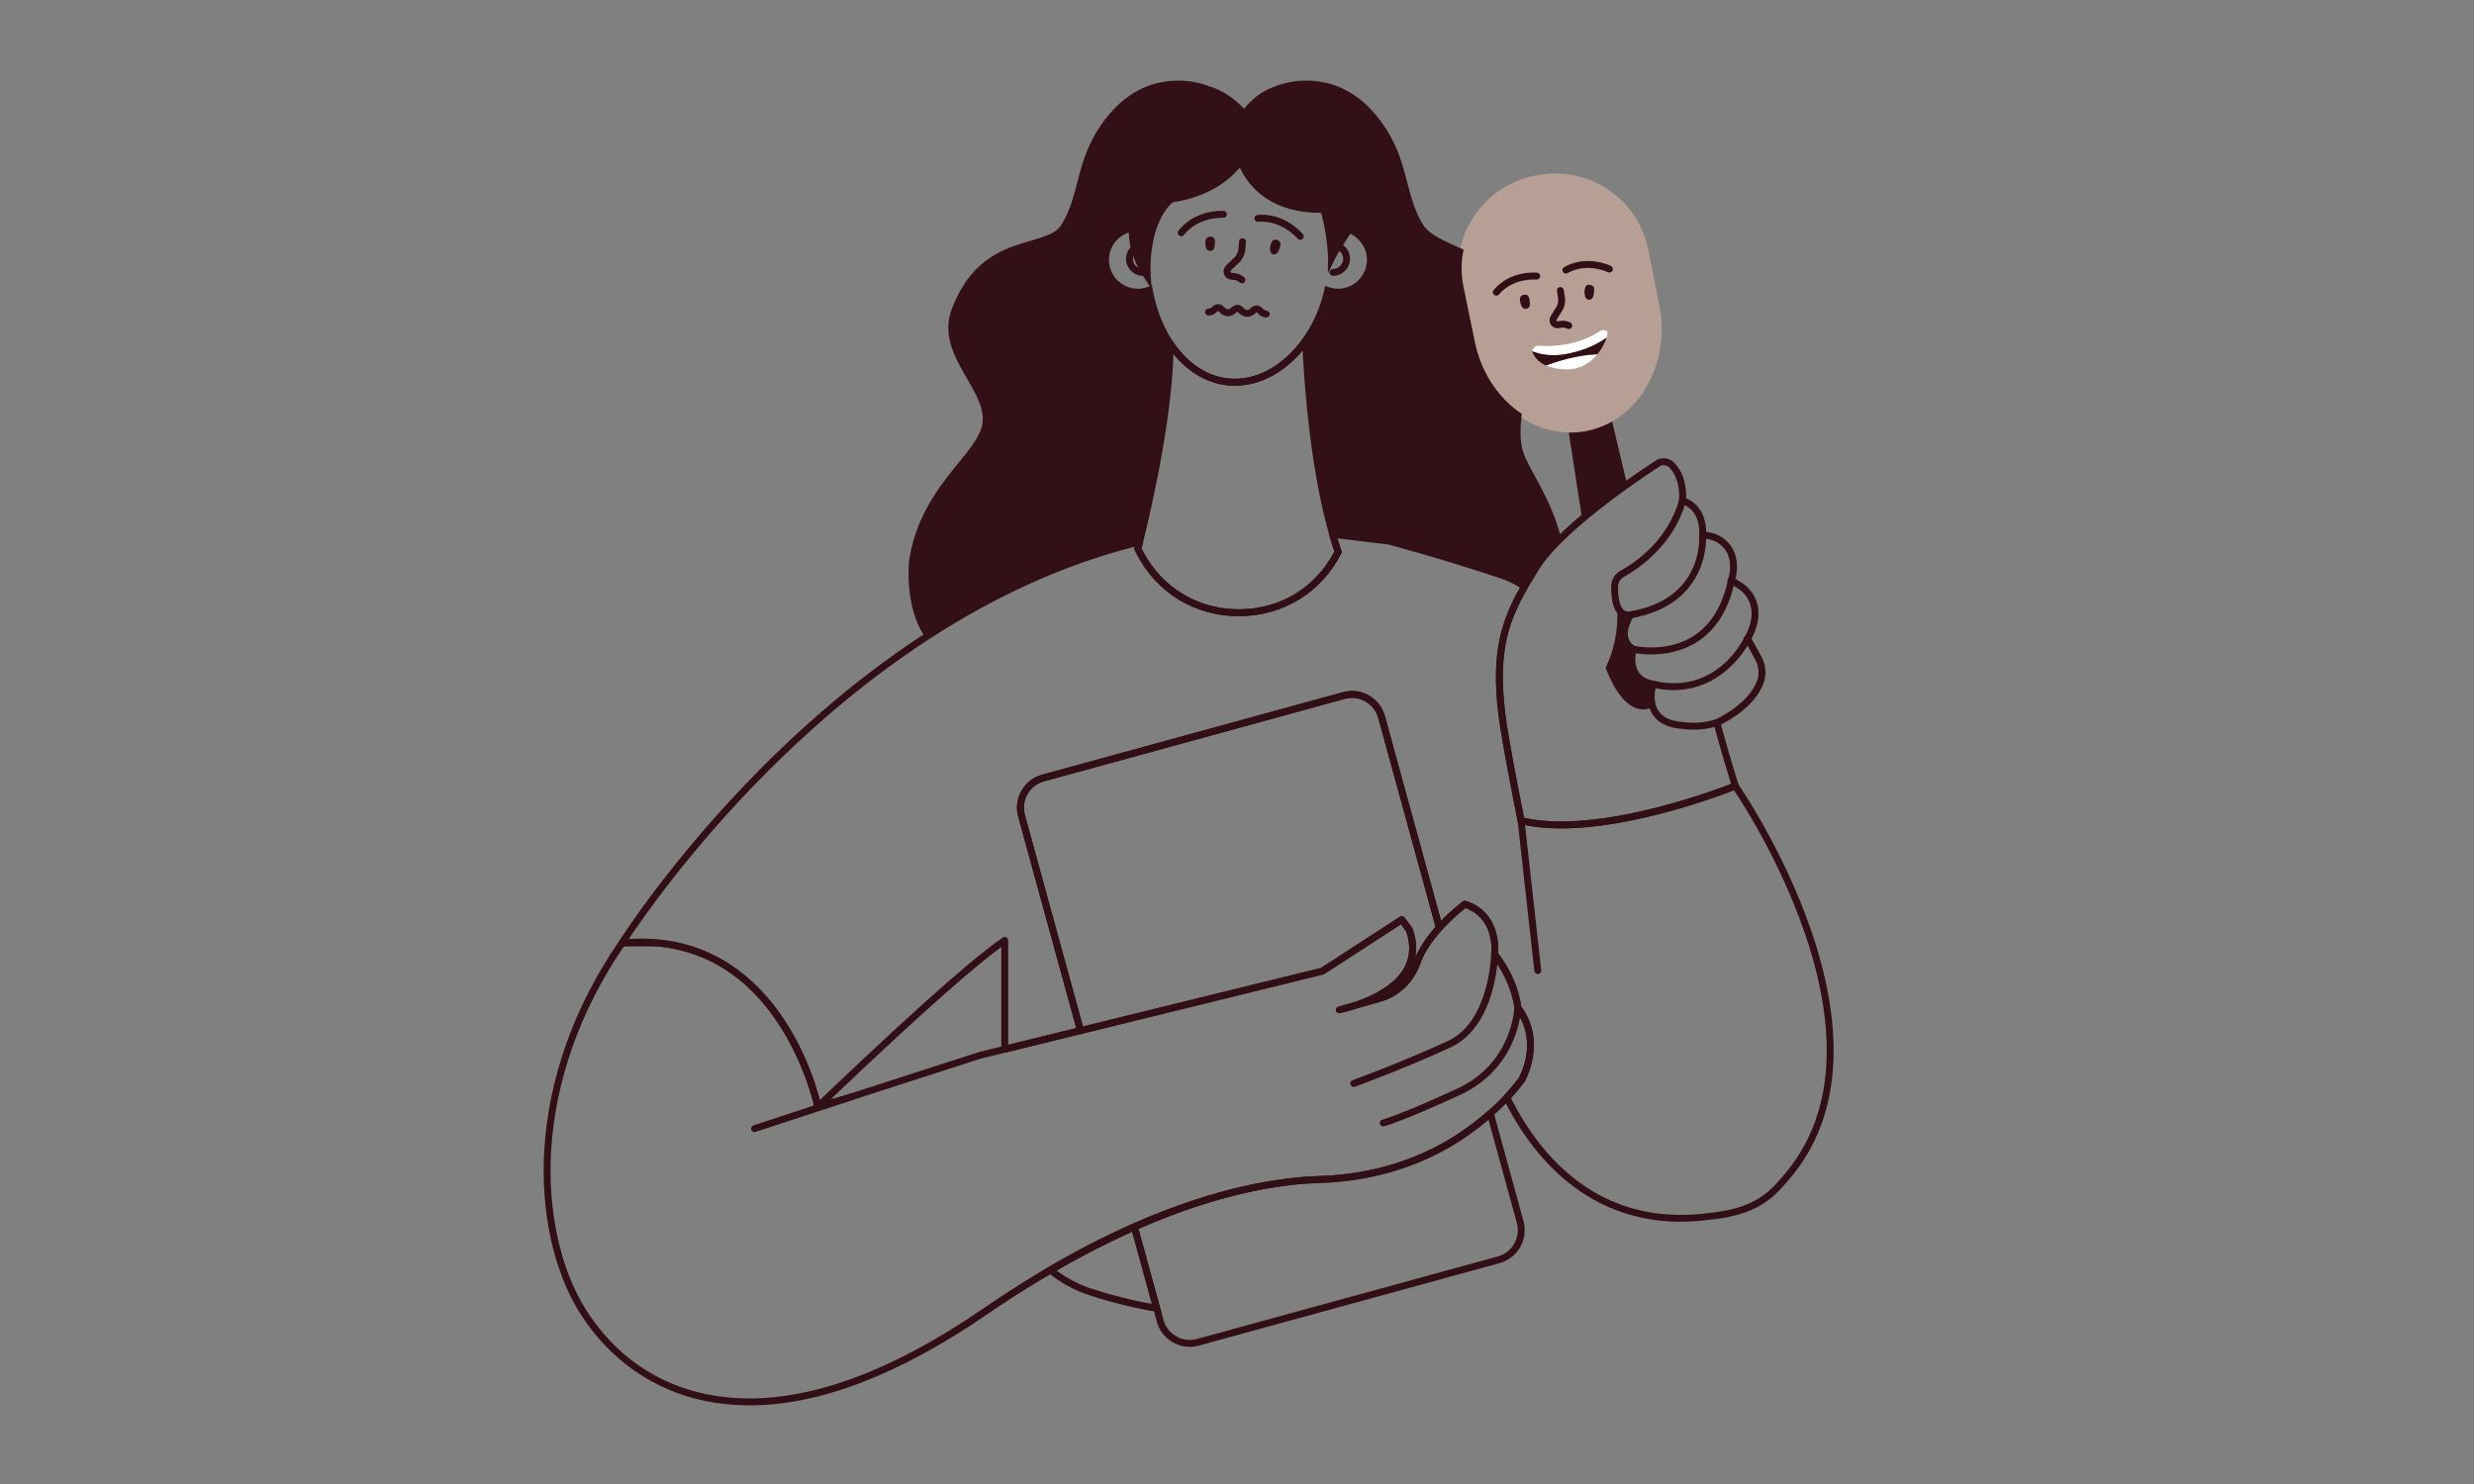
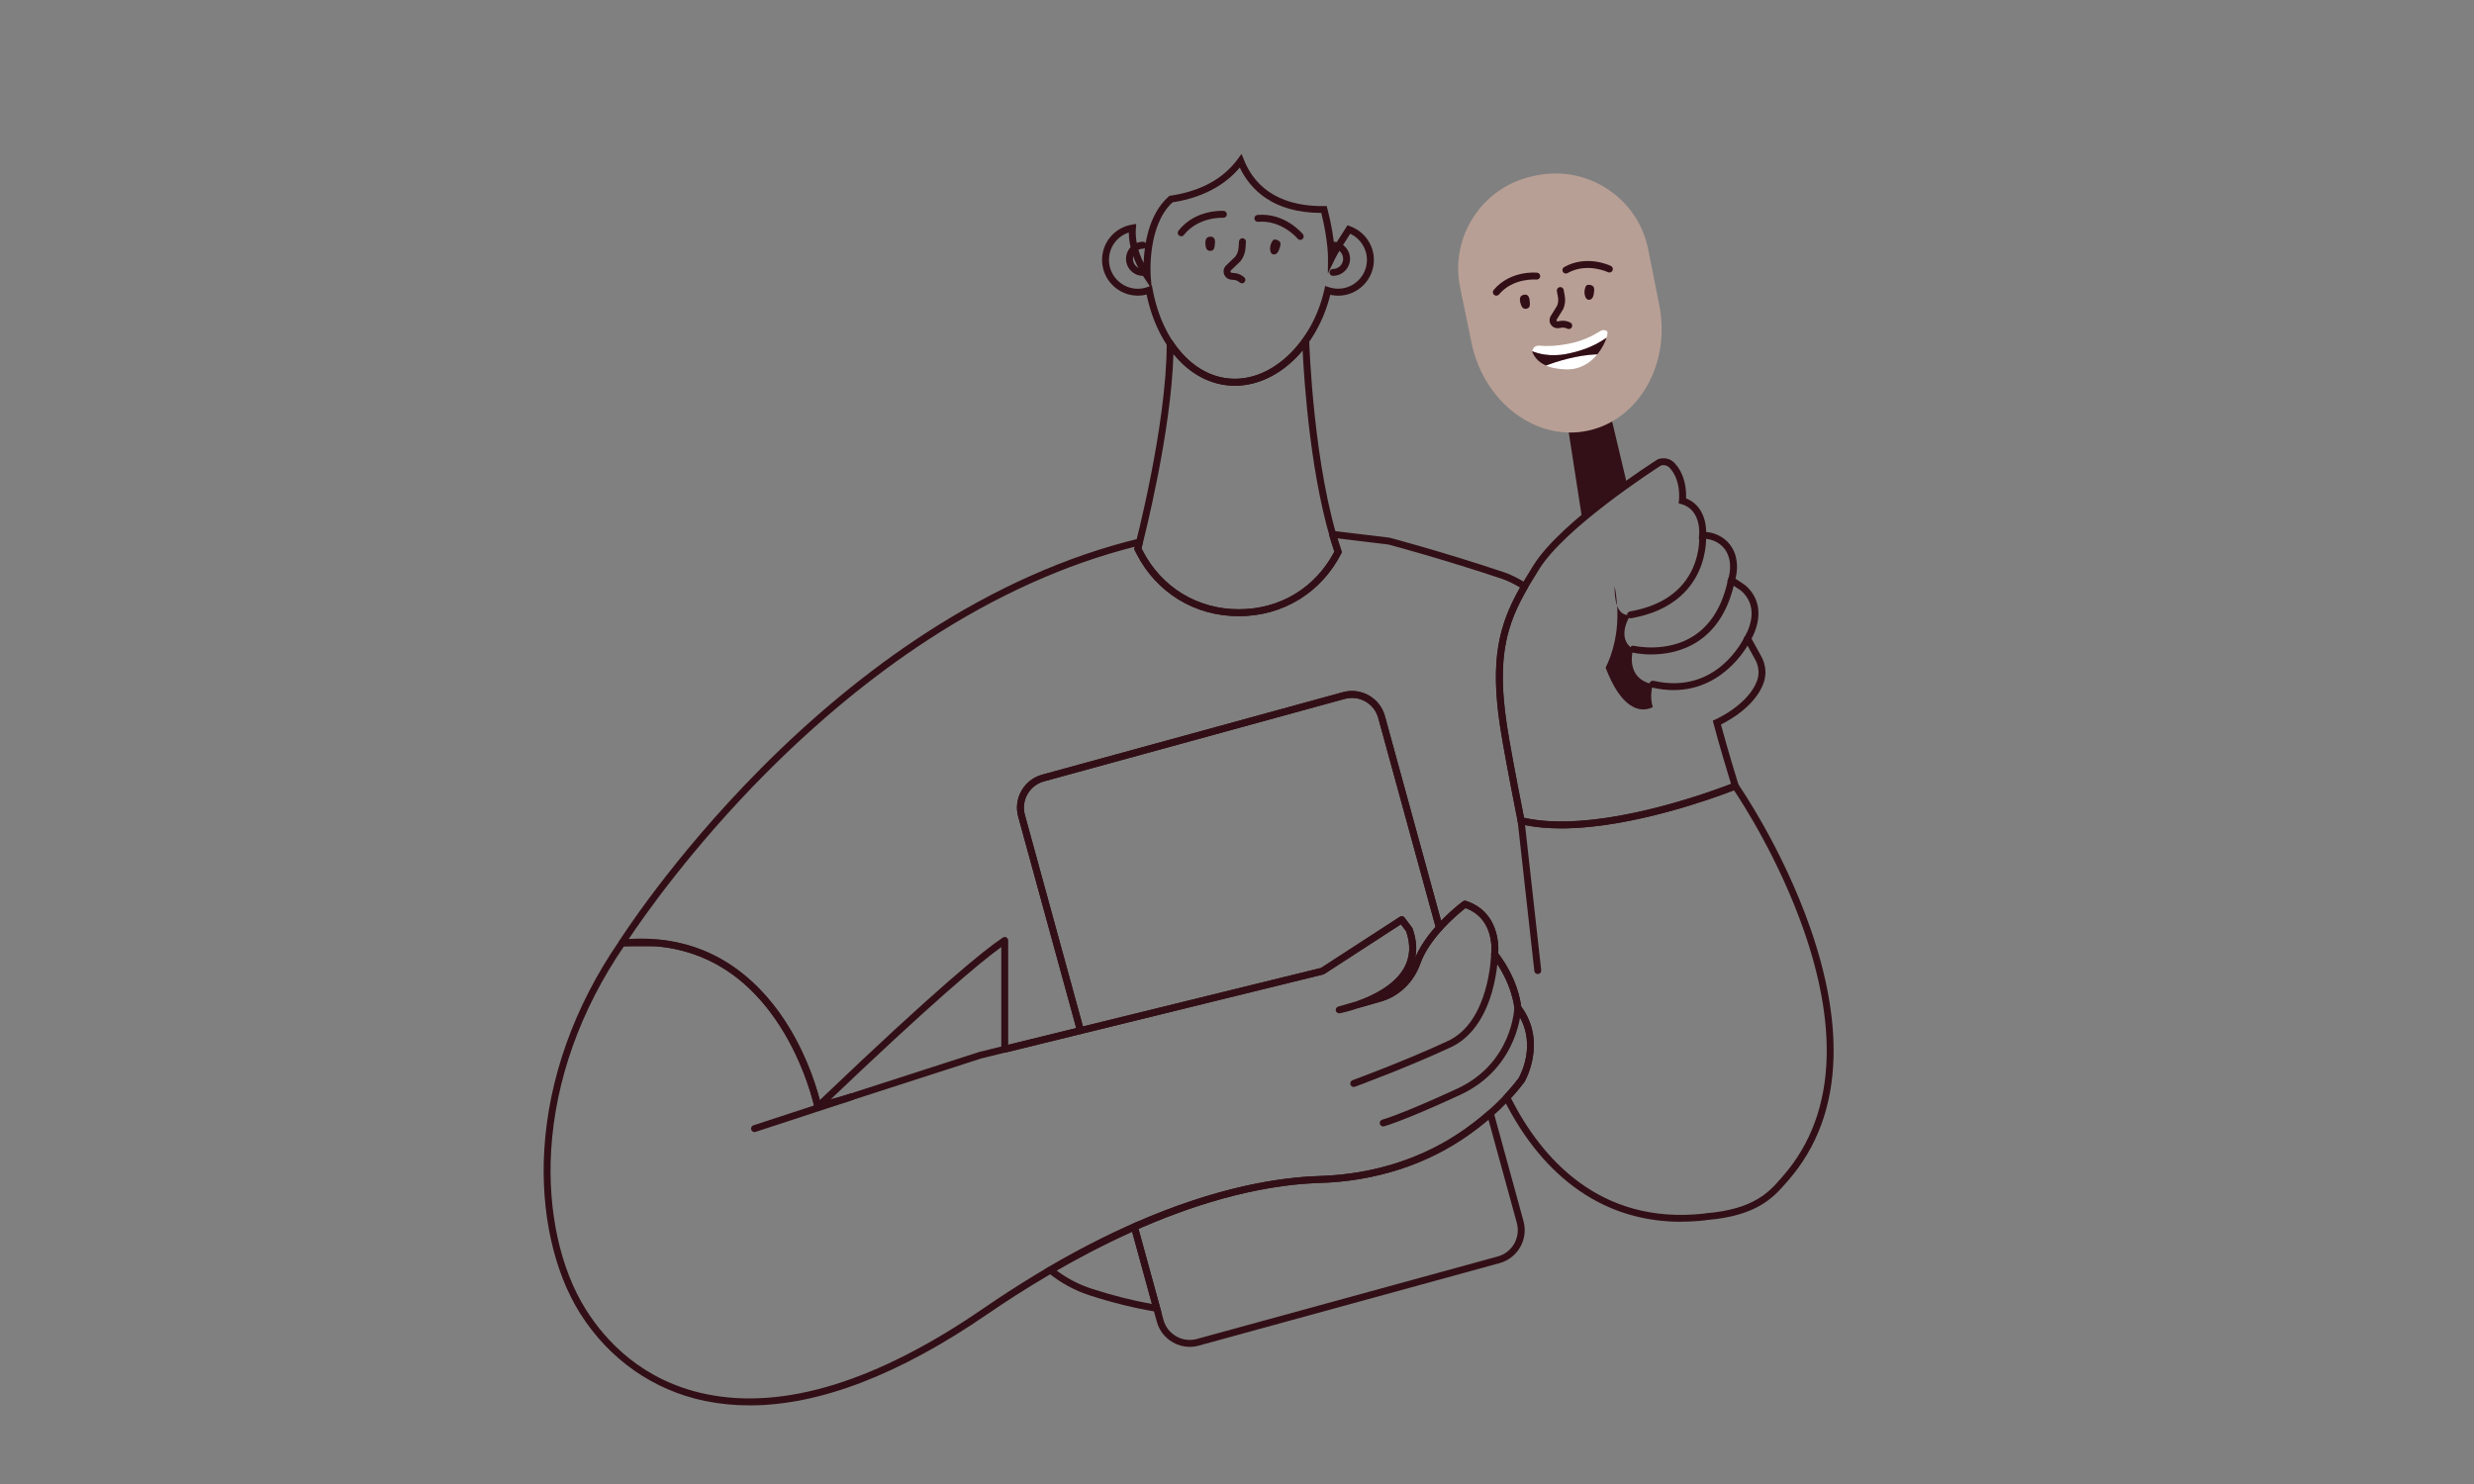
<svg xmlns="http://www.w3.org/2000/svg" id="_ëîé_1" data-name="‘ëîé_1" viewBox="0 0 1000 600">
  <rect x="0" y="0" width="1000" height="600" fill="#808080" stroke="none" />
  <defs>
    <style> .cls-1 { fill: #fff; } .cls-2 { fill: #b89f95; } .cls-3 { fill: #331017; } .cls-4 { fill: #320f16; } </style>
  </defs>
  <g>
    <path class="cls-4" d="M436.74,418.08c-.62,0-1.18-.41-1.35-1.03l-23.83-86.85c-2.02-7.35,2.32-14.96,9.67-16.98l121.58-33.35c3.56-.98,7.28-.51,10.49,1.32,3.21,1.83,5.51,4.79,6.49,8.35l23.36,85.16c.13.46,0,.95-.31,1.31-4.28,4.75-7.24,9.36-8.78,13.71-2.64,7.46-8.6,13.16-15.93,15.25l-8.49,2.43c-.72.21-1.48-.2-1.71-.92-.23-.72.15-1.49.86-1.74,4.77-1.71,11.4-4.74,15.87-9.49,4.93-5.25,6.18-11.52,3.73-18.66l-2.14-2.86-30.98,20.1c-.13.09-.28.15-.43.18l-97.77,24.04c-.11.03-.22.04-.33.04ZM546.48,282.17c-.98,0-1.96.13-2.93.4l-121.58,33.35c-5.86,1.61-9.32,7.68-7.71,13.54l23.47,85.54,96.22-23.66,31.88-20.68c.62-.4,1.44-.25,1.88.33l3.05,4.08c.08.11.15.24.2.37,1.11,3.15,1.95,7.34,1.05,11.82,1.69-4.06,4.46-8.27,8.24-12.56l-23.16-84.43c-.78-2.84-2.62-5.2-5.17-6.66-1.68-.96-3.55-1.45-5.44-1.45Z" />
    <path class="cls-4" d="M480.89,544.55c-2.37,0-4.7-.61-6.81-1.82-3.21-1.83-5.51-4.79-6.49-8.35l-10.43-38c-.18-.67.15-1.37.78-1.65,34.07-15.06,59.8-18.78,75.38-19.24,21.89-.66,42.2-7.2,58.74-18.93,3.3-2.34,6.47-4.84,9.42-7.45.36-.32.86-.43,1.32-.29.46.14.82.5.95.97l12.05,43.93c2.02,7.35-2.32,14.96-9.67,16.98l-121.58,33.35c-1.22.33-2.45.5-3.68.5ZM460.17,496.8l10.11,36.84c.78,2.84,2.62,5.2,5.17,6.66,2.56,1.46,5.53,1.83,8.37,1.05l121.58-33.35c5.86-1.61,9.32-7.68,7.71-13.54l-11.47-41.79c-2.54,2.15-5.21,4.22-7.97,6.17-16.99,12.04-37.83,18.77-60.27,19.44-15.16.46-40.12,4.05-73.23,18.52Z" />
  </g>
  <path class="cls-4" d="M462.04,111.54c-3.8,0-6.9-3.1-6.9-6.9s3.1-6.9,6.9-6.9c.77,0,1.4.63,1.4,1.4s-.63,1.4-1.4,1.4c-2.26,0-4.11,1.84-4.11,4.11s1.84,4.11,4.11,4.11c.77,0,1.4.63,1.4,1.4s-.63,1.4-1.4,1.4Z" />
  <path class="cls-4" d="M538.79,111.54c-.77,0-1.4-.63-1.4-1.4s.63-1.4,1.4-1.4c2.26,0,4.11-1.84,4.11-4.11s-1.84-4.11-4.11-4.11c-.77,0-1.4-.63-1.4-1.4s.63-1.4,1.4-1.4c3.8,0,6.9,3.1,6.9,6.9s-3.1,6.9-6.9,6.9Z" />
  <g>
    <path class="cls-4" d="M502,114.53c-.31,0-.62-.1-.88-.31-1.2-.98-2-1.04-2.85-1.09-.77-.05-1.72-.12-2.6-.91-.68-.62-1.08-1.51-1.1-2.43-.01-.93.36-1.83,1.03-2.47l3.71-3.56c.77-1.03,1.23-2.25,1.32-3.53l.19-2.62c.06-.77.72-1.36,1.5-1.29.77.06,1.35.73,1.29,1.5l-.19,2.62c-.14,1.87-.82,3.64-1.96,5.12l-.14.15-3.79,3.63c-.15.15-.18.32-.17.42,0,.09.03.26.18.4.14.13.31.16.91.2,1.01.07,2.53.17,4.42,1.71.6.49.69,1.37.2,1.97-.28.34-.68.52-1.08.52Z" />
    <path class="cls-4" d="M525.57,96.98c-.4,0-.8-.17-1.08-.51-.1-.12-6.46-7.62-15.95-6.79-.77.07-1.45-.5-1.51-1.27-.07-.77.5-1.45,1.27-1.51,11.02-.97,18.06,7.44,18.35,7.8.49.6.4,1.48-.19,1.97-.26.21-.57.32-.89.32Z" />
    <path class="cls-4" d="M477.43,95.52c-.3,0-.61-.1-.86-.3-.61-.48-.71-1.36-.23-1.96,6.85-8.68,17.8-8.03,18.26-8,.77.05,1.35.72,1.3,1.49-.05.77-.71,1.35-1.49,1.3-.15-.01-9.97-.53-15.88,6.95-.28.35-.68.53-1.1.53Z" />
    <path class="cls-4" d="M487.22,98.5c-.07-1.57.34-2.73,1.93-2.81,1.59-.08,2.09,1.05,1.94,2.62-.17,1.77-.24,3.05-1.84,3.12-1.59.08-1.96-1.37-2.04-2.94Z" />
    <path class="cls-4" d="M513.78,98.46c.66-1.51,1.18-1.99,2.64-1.35,1.46.64,1.28,1.7.91,2.9-.49,1.58-1.12,3.02-2.6,2.85-1.58-.18-1.61-2.88-.95-4.4Z" />
-     <path class="cls-4" d="M511.81,128.38s-.03,0-.05,0c-1.26-.04-2.45-.66-3.44-1.8-.19-.22-.34-.28-.38-.29-.06-.02-.19.05-.4.26-1.06,1.06-2.29,1.6-3.56,1.56-1.23-.04-2.39-.63-3.36-1.71-.21-.23-.38-.32-.46-.32-.09-.01-.26.07-.49.29-1.04,1-2.25,1.51-3.47,1.47-1.24-.04-2.42-.65-3.4-1.75-.18-.2-.34-.3-.42-.3-.07,0-.25.08-.44.27-1.05,1.03-2.27,1.55-3.51,1.51-.77-.03-1.37-.67-1.35-1.45.03-.77.67-1.36,1.45-1.35.46.03.96-.22,1.46-.72.94-.92,1.88-1.09,2.49-1.07.62.02,1.54.25,2.41,1.24.47.53.94.8,1.41.82.45.02.94-.22,1.44-.69.96-.92,1.9-1.09,2.52-1.07.62.02,1.55.25,2.44,1.24.46.51.93.77,1.39.79.47.02.98-.23,1.49-.74.93-.92,1.86-1.09,2.47-1.07.61.02,1.53.25,2.39,1.24.47.54.96.83,1.43.84.77.03,1.38.67,1.35,1.44-.03.76-.65,1.35-1.4,1.35Z" />
  </g>
  <g>
    <path class="cls-4" d="M631.09,334.94c-5.86,0-11.48-.53-16.6-1.78l-.87-.21-.17-.87c-3.55-17.9-5.92-30.66-7.04-37.94-5.45-35.18,2.85-48.56,13.36-65.5,11.16-17.99,48.63-41.87,50.22-42.88l.24-.12c.16-.06,3.85-1.44,6.72,1.66,4.5,4.87,4.69,11.54,4.56,14.21,6.46,2.5,8.14,9.22,8.14,13.56,4.38.38,8.33,2.77,10.48,6.41,2.87,4.86,1.95,10.23,1.36,12.48l3.86,2.6c4.42,3.73,6.19,8.82,5.12,14.72-.58,3.17-1.83,5.75-2.49,6.95l3.96,7.19c1.86,3.37,2.17,7.33.87,10.85-3.41,9.21-13.77,14.98-17.19,16.67.75,2.81,2.97,10.96,7.13,24.47l.38,1.24-1.21.47c-7.72,3.03-42.07,15.82-70.83,15.82ZM616.02,330.64c12.36,2.79,29.09,1.72,49.74-3.17,15.44-3.66,28.75-8.51,33.94-10.5-4.98-16.23-7.06-24.39-7.08-24.47l-.29-1.15,1.09-.48c.13-.06,13.16-5.86,16.77-15.59,1.02-2.76.77-5.87-.7-8.53l-4.74-8.62.45-.7c.29-.46,7.08-11.33-1.59-18.71l-5.44-3.65.38-1.03c.02-.06,2.16-6.12-.82-11.16-1.82-3.09-5.34-5.04-9.17-5.08l-1.9-.02.15-1.52c.04-.41.86-10.13-7.16-12.44l-1.16-.33.16-1.19c.01-.08.98-8-3.74-13.1-1.38-1.49-3.07-1.13-3.55-.98-2.56,1.64-38.71,24.99-49.2,41.9-10.6,17.09-18.26,29.44-12.97,63.61,1.1,7.11,3.4,19.54,6.85,36.94Z" />
-     <path class="cls-4" d="M684.7,295.01c-2.43,0-4.54-.26-6.24-.46-4.93-.6-8.47-2.53-10.51-5.74-2.54-3.97-2.03-8.78-1.54-11.15-3.02-.88-5.25-2.5-6.64-4.84-2.14-3.6-1.62-7.86-1.22-9.77-1.69-1.31-2.76-2.98-3.17-4.98-.63-3.06.44-6.18,1.39-8.17-.85-.21-1.62-.61-2.3-1.2-2.81-2.46-3.3-7.76-3.22-11.77.05-2.53,1.46-4.86,3.68-6.09,5.63-3.13,19.22-12.19,23.76-28.73.2-.74.97-1.18,1.72-.98.74.2,1.18.97.98,1.72-4.82,17.57-19.15,27.14-25.1,30.44-1.35.75-2.21,2.17-2.25,3.71-.1,4.76.73,8.26,2.27,9.61.67.59,1.49.79,2.57.62l3.18-.49-1.81,2.66s-2.91,4.37-2.13,8.14c.33,1.56,1.23,2.79,2.77,3.76l.9.57-.32,1.02s-1.46,4.91.71,8.53c1.18,1.97,3.26,3.27,6.2,3.86l1.54.31-.48,1.49c-.02.06-1.86,5.99.88,10.25,1.58,2.46,4.44,3.96,8.49,4.45,3.64.44,8.62,1.05,14.74-.94.74-.24,1.52.16,1.76.9.24.73-.16,1.52-.9,1.76-3.6,1.17-6.87,1.52-9.7,1.52Z" />
    <path class="cls-4" d="M659.08,249.99c-.66,0-1.25-.48-1.37-1.15-.13-.76.37-1.48,1.13-1.62,12.6-2.23,21.12-8.08,25.35-17.4,3.15-6.94,2.62-13.24,2.61-13.3-.07-.77.5-1.45,1.27-1.52.77-.07,1.45.5,1.52,1.26.03.28,2.16,27.97-30.26,33.71-.08.01-.16.02-.25.02Z" />
    <path class="cls-4" d="M667.52,264.6c-4.4,0-7.46-.72-7.72-.78-.75-.18-1.21-.94-1.03-1.69.18-.75.94-1.21,1.69-1.03.19.04,13.11,3.01,23.97-3.89,7.11-4.52,11.84-12.25,14.06-22.97.16-.75.89-1.24,1.65-1.09.76.16,1.24.9,1.09,1.65-2.38,11.51-7.54,19.84-15.33,24.78-6.39,4.05-13.28,5.01-18.38,5.01Z" />
    <path class="cls-4" d="M676.47,279.02c-2.71,0-5.6-.32-8.69-1.03-.75-.17-1.22-.92-1.05-1.68.17-.75.93-1.22,1.68-1.05,25.42,5.86,36.24-16.7,36.69-17.66.33-.7,1.16-1,1.86-.68.7.32,1,1.15.68,1.85-.11.23-9.64,20.24-31.17,20.24Z" />
    <g>
      <path class="cls-3" d="M652.64,236.96c.53,2.79.84,5.43,1,7.94-.89-2.43-1.05-5.56-1-7.94Z" />
      <path class="cls-3" d="M659.08,248.6s-6.27,9.22,1.05,13.87c0,0-3.67,11.84,7.97,14.17,0,0-1.54,4.79-.01,9.24-5.29,2.69-12.91.41-19.09-15.92,2.77-5.62,5.34-13.98,4.65-25.06.89,2.43,2.53,4.15,5.45,3.7Z" />
      <path class="cls-3" d="M639.51,209.8l-7.96-51.46,18.49,5.53s3.38,13.89,7.62,31.94c-5.48,3.91-12,8.79-18.15,13.99Z" />
    </g>
    <g>
      <g>
        <path class="cls-2" d="M620.83,72.39c-.16.03-.32.07-.48.1-19.97,4.03-32.9,23.48-28.81,43.44,2.12,10.35,4,19.38,4.61,22.37,4.76,23.21,24.98,38.66,45.16,34.52,20.18-4.14,32.68-26.31,27.91-49.52-.62-3-2.37-11.88-4.39-22.11-3.97-20.1-23.59-33.04-43.65-28.87-.12.03-.24.05-.36.07Z" />
        <path class="cls-2" d="M634.76,174.88c-18.46,0-35.59-15-39.96-36.3-.2-.98-.54-2.61-.97-4.72-.9-4.33-2.21-10.69-3.64-17.65-2.05-10-.07-20.19,5.56-28.71,5.65-8.54,14.29-14.35,24.34-16.38l.83-.17c10.1-2.1,20.39-.12,28.97,5.57,8.55,5.67,14.35,14.33,16.33,24.39,1.9,9.65,3.75,19.01,4.39,22.1,4.91,23.92-8.1,46.88-29,51.17-2.29.47-4.58.7-6.85.7ZM621.11,73.76l-.48.1c-9.31,1.88-17.32,7.27-22.56,15.18-5.22,7.89-7.05,17.34-5.15,26.6,1.42,6.96,2.74,13.32,3.64,17.65.44,2.11.77,3.74.98,4.72,4.1,19.98,20.06,34.07,37.22,34.07,2.09,0,4.19-.21,6.3-.64,19.39-3.98,31.43-25.46,26.82-47.87-.64-3.1-2.49-12.46-4.39-22.12-1.84-9.32-7.21-17.35-15.14-22.6-7.96-5.28-17.5-7.11-26.86-5.16l-.37.08Z" />
      </g>
      <path class="cls-4" d="M634.11,133.02c-.2,0-.39-.04-.58-.13-1.31-.6-2.04-.47-2.82-.32-.73.14-1.63.3-2.64-.23-.79-.42-1.38-1.15-1.62-2.01-.24-.87-.1-1.8.37-2.57l2.55-4.12c.46-1.11.59-2.31.37-3.49l-.44-2.44c-.14-.76.37-1.49,1.13-1.62.76-.14,1.49.37,1.62,1.13l.44,2.44c.32,1.76.11,3.55-.59,5.19l-.09.18-2.61,4.22c-.09.15-.07.29-.05.36.02.08.08.2.22.28.13.07.26.06.83-.04.95-.18,2.38-.44,4.49.53.7.32,1.01,1.15.69,1.85-.24.51-.74.81-1.27.81ZM630.62,124.28h0,0Z" />
      <path class="cls-4" d="M614.51,122.32c-.38-1.53-.2-2.74,1.34-3.13,1.55-.38,2.26.62,2.42,2.19.18,1.77.36,3.04-1.19,3.42s-2.19-.96-2.57-2.48Z" />
      <path class="cls-4" d="M640.55,117.08c.35-1.61.77-2.18,2.33-1.84,1.56.34,1.59,1.41,1.46,2.66-.17,1.64-.51,3.18-1.99,3.31-1.59.13-2.14-2.51-1.79-4.13Z" />
      <path class="cls-4" d="M632.93,110.59c-.49,0-.96-.26-1.22-.71-.38-.67-.14-1.52.53-1.9,9.14-5.14,18.51-.64,18.9-.45.69.34.98,1.18.64,1.87-.34.69-1.18.98-1.87.64-.13-.07-8.5-4.02-16.3.37-.22.12-.45.18-.68.18Z" />
      <path class="cls-4" d="M604.8,119.54c-.32,0-.64-.11-.9-.33-.59-.5-.66-1.38-.16-1.97,6.77-8,17.13-7.04,17.57-6.99.77.08,1.33.77,1.25,1.53-.08.77-.76,1.33-1.53,1.25h0c-.09,0-9.35-.84-15.15,6.02-.28.33-.67.49-1.07.49Z" />
      <g>
        <path class="cls-1" d="M624.86,147.78c1.93.85,4.56,1.48,8.19,1.57,5.73.15,9.88-2.77,12.61-6.11-8.27.29-16.56,2.96-20.8,4.54Z" />
        <path class="cls-1" d="M649.37,136.54c.33-1.06.45-1.88.37-2.28-.05-.25-.27-.45-.62-.61-.72-.33-1.62-.22-2.3.22-3.22,2.04-7.31,3.99-12.18,4.98-5.51,1.13-9.61,1.2-12.5.91-.89-.09-1.8.28-2.29.98-.29.42-.46.85-.47,1.28,1.99.83,7.11,2.46,14.09,1.03,4.42-.91,10.1-2.43,15.9-6.51Z" />
        <path class="cls-4" d="M649.37,136.54c-5.8,4.08-11.48,5.6-15.9,6.51-6.98,1.44-12.1-.2-14.09-1.03,0,.17,0,.34.05.51.58,1.08,1.67,3.59,5.44,5.24,4.24-1.58,12.53-4.25,20.8-4.54,1.91-2.34,3.13-4.87,3.71-6.7Z" />
      </g>
    </g>
  </g>
  <path class="cls-4" d="M621.58,393.82c-.7,0-1.31-.53-1.39-1.24l-6.75-60.62c-.09-.77.47-1.46,1.23-1.54.77-.09,1.46.47,1.54,1.23l6.75,60.62c.09.77-.47,1.46-1.23,1.54-.05,0-.1,0-.16,0Z" />
  <path class="cls-4" d="M302.93,568.21c-6.2,0-12.2-.6-18-1.79-20.85-4.3-38.76-16.86-50.44-35.39-10.69-16.96-15.97-40.98-14.5-65.92,1.71-29.1,12.19-58.36,30.29-84.62.26-.38.69-.6,1.15-.6h14.25s.09,0,.14,0h0c1.04.1,2.07.22,3.11.35l.46.06c20.78,3.06,38.18,15.62,50.35,36.32,7.49,12.73,10.82,24.7,11.86,28.96.16-.12.33-.2.53-.25,4.48-1.07,8.2-2.09,11.7-3.22l52-16.79s.06-.02.1-.03l138.05-33.94,31.88-20.68c.62-.4,1.44-.25,1.88.34l3.05,4.07c.08.11.15.24.2.37,1.46,4.14,1.83,8.06,1.1,11.72,5.2-12.34,18.65-22.28,19.24-22.71.36-.27.83-.34,1.26-.2,13.41,4.39,13.22,18.13,13.01,21.19,7.65,10.14,9.05,19.39,9.28,21.48,10.62,14.41,1.49,30.26,1.4,30.42-.03.04-.05.09-.08.13-5.74,7.67-13.3,14.86-22.48,21.37-16.99,12.05-37.83,18.77-60.27,19.44-52,1.57-106.49,33.91-134.35,53.05-35.69,24.52-67.93,36.88-96.13,36.88ZM252.16,382.68c-17.56,25.68-27.72,54.23-29.39,82.59-1.43,24.37,3.7,47.79,14.08,64.26,7.97,12.64,22.87,28.83,48.64,34.14,31.42,6.47,69.1-5.18,111.98-34.65,28.51-19.59,56.42-34.09,82.95-43.1,23.65-8.03,41.82-10.11,52.9-10.45,21.89-.66,42.2-7.2,58.74-18.93,8.92-6.32,16.26-13.28,21.81-20.69.67-1.17,8.13-14.89-1.49-27.57-.16-.22-.26-.48-.28-.75,0-.1-.8-10.08-9.08-20.83-.23-.3-.33-.67-.28-1.04.08-.61,1.69-14.07-10.37-18.52-2.74,2.13-14.46,11.71-18.31,22.56-2.64,7.46-8.6,13.16-15.93,15.25l-8.18,2.34c-4.53,1.63-8.04,2.33-8.39,2.39-.73.14-1.45-.32-1.62-1.05-.17-.73.26-1.46.98-1.67l7.76-2.22c6.31-2.24,14.83-6.39,18.77-13.25,2.52-4.39,2.83-9.41.93-14.93l-2.14-2.86-30.98,20.1c-.13.09-.28.15-.43.18l-138.23,33.98-51.95,16.77c-3.48,1.13-7.17,2.15-11.58,3.2-.51.37-1.03.44-1.38.49-.05,0-.11.01-.16.02-.35.34-.86.47-1.34.34-.51-.14-.89-.56-1-1.07-.03-.14-3-14.63-11.93-29.78-11.89-20.18-28.13-31.92-48.27-34.89l-.43-.05c-.99-.12-1.98-.24-2.98-.34h-13.44ZM615.04,436.63h0,0Z" />
  <g>
    <path class="cls-4" d="M547.17,439.46c-.57,0-1.11-.35-1.31-.92-.26-.72.11-1.53.83-1.79.21-.08,21.1-7.74,38.6-15.89,16.78-7.82,17.42-34.76,17.43-35.03.01-.77.66-1.35,1.42-1.37.77.01,1.39.65,1.37,1.42,0,.29-.15,7.28-2.51,15.4-3.17,10.91-8.89,18.56-16.53,22.12-17.62,8.21-38.62,15.91-38.83,15.99-.16.06-.32.09-.48.09Z" />
    <path class="cls-4" d="M559.09,455.43c-.62,0-1.19-.42-1.35-1.05-.19-.75.26-1.51,1.01-1.7.07-.02,7.3-1.93,30.24-12.52,22.34-10.31,23.1-32.53,23.1-32.75.02-.77.67-1.4,1.43-1.37.77.02,1.38.65,1.37,1.42,0,.24-.76,24.17-24.73,35.23-23.3,10.75-30.44,12.61-30.73,12.69-.11.03-.23.04-.34.04Z" />
  </g>
  <path class="cls-4" d="M304.98,457.7c-.59,0-1.13-.37-1.33-.96-.24-.73.16-1.52.89-1.76l39.26-12.87c.73-.24,1.52.16,1.76.89.24.73-.16,1.52-.89,1.76l-39.26,12.87c-.14.05-.29.07-.44.07Z" />
  <g>
    <path class="cls-4" d="M469.48,530.71l-2.15-.35c-8.61-1.42-17.63-3.64-26.8-6.6-6.17-1.99-11.85-5.09-16.87-9.2l-1.55-1.27,1.74-1.01c11.48-6.71,22.96-12.61,34.11-17.53l1.48-.66,10.05,36.63ZM427.02,513.64c4.35,3.27,9.17,5.78,14.36,7.45,8.27,2.67,16.42,4.73,24.24,6.13l-8.03-29.28c-10.01,4.49-20.28,9.76-30.57,15.7Z" />
    <path class="cls-4" d="M679.52,493.98c-15.1,0-28.81-4.14-40.85-12.36-12.37-8.44-22.76-20.98-30.89-37.26-.26-.52-.17-1.15.23-1.58,2.22-2.37,4.14-4.63,5.85-6.92.67-1.17,8.13-14.89-1.49-27.57-.16-.22-.26-.48-.28-.75,0-.1-.8-10.08-9.08-20.83-.23-.3-.33-.67-.28-1.04.08-.58,1.7-14.06-10.37-18.52-1.47,1.14-5.52,4.42-9.53,8.86-.34.38-.86.54-1.36.42-.5-.12-.89-.5-1.02-.99l-23.36-85.16c-.78-2.84-2.62-5.2-5.17-6.66-2.56-1.46-5.53-1.83-8.37-1.05l-121.58,33.35c-5.86,1.61-9.32,7.68-7.71,13.54l23.83,86.85c.1.36.05.75-.14,1.08-.19.33-.51.56-.87.65l-30.61,7.53c-.42.1-.86,0-1.2-.26-.34-.26-.54-.67-.54-1.1v-41.29c-8.85,6.38-28.24,22.68-70.67,63.18q-3.09,2.95-3.88,2.71c-.48-.14-.84-.53-.96-1.01l-.11-.48c-1.22-5.07-6.12-22.71-18-38.33-15.04-19.77-35.08-28.63-59.56-26.32-.53.05-1.04-.21-1.32-.66-.28-.45-.28-1.02,0-1.48.21-.33,21.12-33.4,57.27-69.78,21.24-21.37,43.51-39.7,66.2-54.48,28.39-18.49,57.52-31.44,86.58-38.5.47-.12.98.03,1.32.37.34.35.48.85.36,1.32-.26,1.02-.45,1.78-.57,2.25l.41.8c7.62,14.91,22.17,23.81,38.91,23.81s30.95-8.69,38.64-23.29c-.7-2.08-1.4-4.3-2.07-6.63-.13-.45-.02-.94.28-1.29.3-.36.76-.54,1.23-.48l22.84,2.76c.29.03,22.32,5.94,46.4,14.01,2.63.88,5.65,2.39,8.98,4.47.64.4.85,1.23.47,1.88-8.69,15.05-12.59,28.42-8.33,55.93,1.1,7.12,3.41,19.55,6.85,36.94,22.38,5.04,54.72-3.79,72.15-9.56l1.11-.37c5.57-1.87,9.67-3.43,11.62-4.2.6-.24,1.29-.03,1.66.5.73,1.05,17.99,26.08,29.23,58.33,6.62,18.99,9.76,36.56,9.35,52.23-.52,19.7-6.69,36.43-18.33,49.73l-.63.72c-5.26,6.04-11.8,13.56-32.25,15.27l-.85.14s-.05,0-.08.01c-3.21.35-6.37.52-9.47.52ZM610.72,443.98c12.23,24.06,35.61,51.29,77.93,46.71l.87-.15s.08-.01.12-.01c19.37-1.61,25.5-8.66,30.43-14.33l.63-.73c11.2-12.8,17.14-28.94,17.64-47.97.41-15.33-2.69-32.57-9.19-51.23-10.07-28.9-25.01-51.91-28.27-56.75-2.22.85-5.92,2.23-10.66,3.82,0,0-.06.02-.07.02l-1.11.37c-17.93,5.94-51.47,15.06-74.55,9.42-.53-.13-.93-.55-1.04-1.09-3.55-17.89-5.91-30.65-7.04-37.94-4.27-27.61-.53-41.44,8-56.57-2.68-1.6-5.12-2.77-7.24-3.49-23.55-7.9-44.43-13.5-45.94-13.9l-20.64-2.5c.53,1.76,1.07,3.45,1.62,5.03.12.36.1.75-.08,1.09-8.11,15.86-23.59,25.34-41.4,25.34s-33.29-9.47-41.4-25.34l-.65-1.28c-.16-.31-.19-.66-.11-.99,0,0,.04-.16.12-.47-28,7.09-56.06,19.72-83.45,37.56-22.52,14.67-44.64,32.88-65.74,54.11-30.4,30.59-49.93,58.79-55.35,66.94,24.2-1.47,44.11,7.81,59.19,27.63,11.05,14.52,16.21,30.73,18.02,37.52.24-.23.5-.48.77-.74,46.46-44.34,65.46-59.82,73.22-64.99.43-.29.98-.31,1.43-.07.45.24.74.72.74,1.23v42.18l27.49-6.76-23.45-85.47c-2.02-7.35,2.32-14.96,9.67-16.98l121.58-33.35c3.56-.98,7.28-.51,10.49,1.32,3.21,1.83,5.51,4.79,6.49,8.35l22.7,82.75c4.55-4.71,8.61-7.7,8.8-7.84.36-.27.83-.34,1.26-.2,13.41,4.39,13.22,18.13,13.01,21.19,7.65,10.14,9.05,19.39,9.28,21.48,10.62,14.41,1.49,30.26,1.4,30.42-.03.04-.05.09-.08.13-1.62,2.16-3.4,4.3-5.44,6.51Z" />
  </g>
  <path class="cls-4" d="M500.73,249.14c-17.82,0-33.29-9.47-41.4-25.34l-.9-1.76.14-.52c.13-.49,13.02-49.32,13.02-82.6v-1.4h2.15l.42.62c6.45,9.67,15.32,15,24.98,15,10.19,0,20.22-5.91,27.5-16.21l2.42-3.42.12,4.19c.01.51,1.59,51.78,13.04,85l.19.56-.27.53c-8.11,15.86-23.59,25.34-41.4,25.34ZM461.41,221.72l.41.81c7.62,14.91,22.17,23.81,38.91,23.81s30.95-8.69,38.64-23.29c-9.58-28.24-12.23-68.8-12.84-81.39-7.56,9.12-17.38,14.28-27.41,14.28-9.41,0-18.1-4.53-24.81-12.85-.92,31.46-11.58,73.48-12.91,78.63Z" />
  <path class="cls-4" d="M499.13,155.95c-16.86,0-31.05-14.74-35.67-36.86-1.16.3-2.35.45-3.54.45-7.98,0-14.46-6.49-14.46-14.46,0-7.08,5.07-13.07,12.05-14.25l1.76-.3-.14,1.78c-.34,4.42.73,9.19,3.13,14,.26-7.16,1.96-19.7,10.15-26.87l.31-.27.41-.06c12.17-1.8,21.33-6.8,27.22-14.86l1.49-2.03.94,2.34c6.34,15.82,21.1,18.91,32.37,18.75l1.1-.02.28,1.06c1.68,6.47,2.45,11.66,2.79,15.14.9-1.49,1.89-3.01,2.86-4.51.63-.98,1.27-1.97,1.88-2.94l.6-.95,1.05.38c5.75,2.05,9.62,7.52,9.62,13.62,0,7.98-6.49,14.46-14.46,14.46-1.06,0-2.12-.12-3.16-.36-5.34,21.39-21.36,36.77-38.55,36.77ZM465.6,115.39l.31,1.64c4.02,21.6,17.37,36.12,33.23,36.12s31.48-15.15,36.16-36.02l.34-1.52,1.47.5c1.22.41,2.48.62,3.74.62,6.43,0,11.67-5.23,11.67-11.67,0-4.55-2.67-8.66-6.74-10.56-.42.66-.85,1.32-1.27,1.98-1.89,2.92-3.84,5.95-5.06,8.48l-2.73,5.65.07-6.28c0-.07.05-7.15-2.72-18.24-19.58-.04-28.7-9.5-32.94-18.33-4.68,5.55-12.96,11.85-27.18,14.05-10.31,9.43-8.86,29.47-8.84,29.67l.31,3.98.18-.07ZM456.27,94c-4.74,1.54-8.02,5.96-8.02,11.08,0,6.43,5.23,11.67,11.67,11.67,1.39,0,2.78-.26,4.11-.76l.73-.28-2.22-3.34c-4.11-6.16-6.25-12.47-6.27-18.37Z" />
-   <path class="cls-3" d="M616.3,237.08c1.45-2.52,3.01-5.06,4.66-7.72,2.33-3.76,5.88-7.82,10.03-11.87-4.11-16.46-13.16-27.75-15.37-34.89-1.32-4.28-1.17-9.51-.52-15.27-9.22-6.13-16.36-16.44-18.95-29.03-.61-2.99-2.49-12.02-4.61-22.37-1.05-5.12-.97-10.2.05-14.99-7.14-3.28-13.62-5.73-16.34-10.04-8.26-13.11-5.09-28.11-19.75-45.15-13.85-16.1-31.57-14.38-40.49-10.66-5.45,1.87-9.46,5.56-12.13,8.87-3.32-3.48-8.18-7.38-14.31-9.14-9.11-3.52-26.3-4.77-39.81,10.93-14.66,17.04-11.49,32.05-19.75,45.15-6.26,9.93-32.33,2.43-44.28,34-7.34,19.37,16.36,33.88,11.96,48.14-3.75,12.14-24.54,24.45-29.23,53.48,0,0-2.12,19.04,6.61,31.21,25.66-16.76,54.72-30.85,86.57-38.58,2.72-10.79,12.36-51.13,12.36-80.21h0s0,0,0,0c-.02-.03-.03-.06-.05-.08-.29-.44-.57-.88-.85-1.33-.05-.07-.09-.15-.14-.22-.28-.45-.54-.91-.81-1.38-.05-.08-.09-.16-.14-.24-.26-.47-.51-.94-.76-1.42-.04-.08-.09-.17-.13-.25-.24-.48-.48-.96-.71-1.45-.04-.09-.09-.18-.13-.27-.23-.48-.44-.97-.66-1.47-.04-.1-.09-.2-.13-.3-.21-.49-.41-.98-.61-1.48-.04-.11-.09-.22-.13-.33-.19-.5-.38-1-.56-1.51-.04-.12-.09-.23-.13-.35-.19-.55-.38-1.11-.55-1.67-.17-.52-.32-1.05-.47-1.57-.05-.17-.1-.34-.15-.51-.14-.49-.27-1-.4-1.5-.04-.14-.08-.28-.11-.43-.13-.51-.24-1.02-.36-1.53-.03-.14-.07-.29-.1-.43-.11-.51-.21-1.04-.31-1.56-.02-.12-.05-.24-.07-.36-1.43.54-2.98.85-4.61.85-7.22,0-13.07-5.85-13.07-13.07,0-6.47,4.71-11.83,10.88-12.87-.18,2.4.02,5.01.69,7.78.01.05.02.1.03.15.07.3.16.6.24.9.04.13.07.26.11.39.08.27.17.53.25.8.06.17.11.34.17.51.08.25.18.49.27.74.07.2.15.4.23.59.09.23.19.47.28.7.09.22.19.44.28.66.1.22.2.44.3.67.11.24.23.48.35.72.1.21.21.42.31.63.13.26.28.53.42.79.1.19.21.38.31.58.17.31.36.61.54.92.09.16.18.31.28.46.29.47.58.93.9,1.4,0,0,0-.02,0-.02,0-.02,0-.06,0-.12-.12-1.76-1.15-21.52,9.63-30.96,15.09-2.23,23.49-9.06,28.14-15.42,3.69,9.19,12.52,19.96,33.68,19.62,2.38,9.14,2.89,15.72,3,18.37,0,.08,0,.17,0,.25,0,.03,0,.05,0,.08,0,.07,0,.14,0,.2,0,.04,0,.07,0,.11,0,.04,0,.09,0,.13,0,.02,0,.04,0,.06,0,.05,0,.1,0,.14,0,.1,0,.18,0,.24h0c0,.06,0,.08,0,.09h0s0,0,0,0c.2-.42.42-.84.65-1.27.02-.03.04-.07.06-.1.23-.43.47-.87.73-1.31.01-.02.02-.04.04-.06.25-.43.51-.87.78-1.32.02-.04.05-.08.07-.12.27-.45.55-.9.84-1.35.03-.05.06-.1.09-.15.27-.43.54-.86.82-1.29.05-.07.1-.15.14-.22.25-.39.5-.79.76-1.18.68-1.06,1.37-2.12,2.03-3.16,0,0,.01-.02.02-.03,5.06,1.8,8.69,6.62,8.69,12.3,0,7.22-5.85,13.07-13.07,13.07-1.47,0-2.87-.25-4.18-.7-.03.12-.06.25-.09.37-.1.42-.2.83-.3,1.24-.06.24-.12.48-.19.72-.11.41-.22.81-.34,1.21-.07.24-.14.48-.21.72-.12.39-.24.78-.37,1.17-.08.24-.16.49-.24.73-.13.38-.26.75-.4,1.13-.09.25-.18.49-.27.74-.14.36-.28.73-.42,1.08-.1.25-.2.5-.3.74-.15.35-.29.69-.45,1.04-.11.25-.22.5-.34.75-.15.33-.31.66-.46.99-.12.25-.25.51-.37.76-.16.31-.32.63-.48.94-.13.26-.27.51-.41.76-.16.3-.33.6-.5.89-.15.25-.29.51-.44.76-.17.28-.34.57-.51.85-.16.25-.32.51-.48.76-.17.27-.35.54-.52.8-.17.25-.34.5-.51.75-.09.13-.18.27-.27.4h0s1.27,44.81,10.88,78.28l22.84,2.76s21.67,5.75,46.12,13.95c2.54.85,5.46,2.32,8.68,4.33Z" />
</svg>